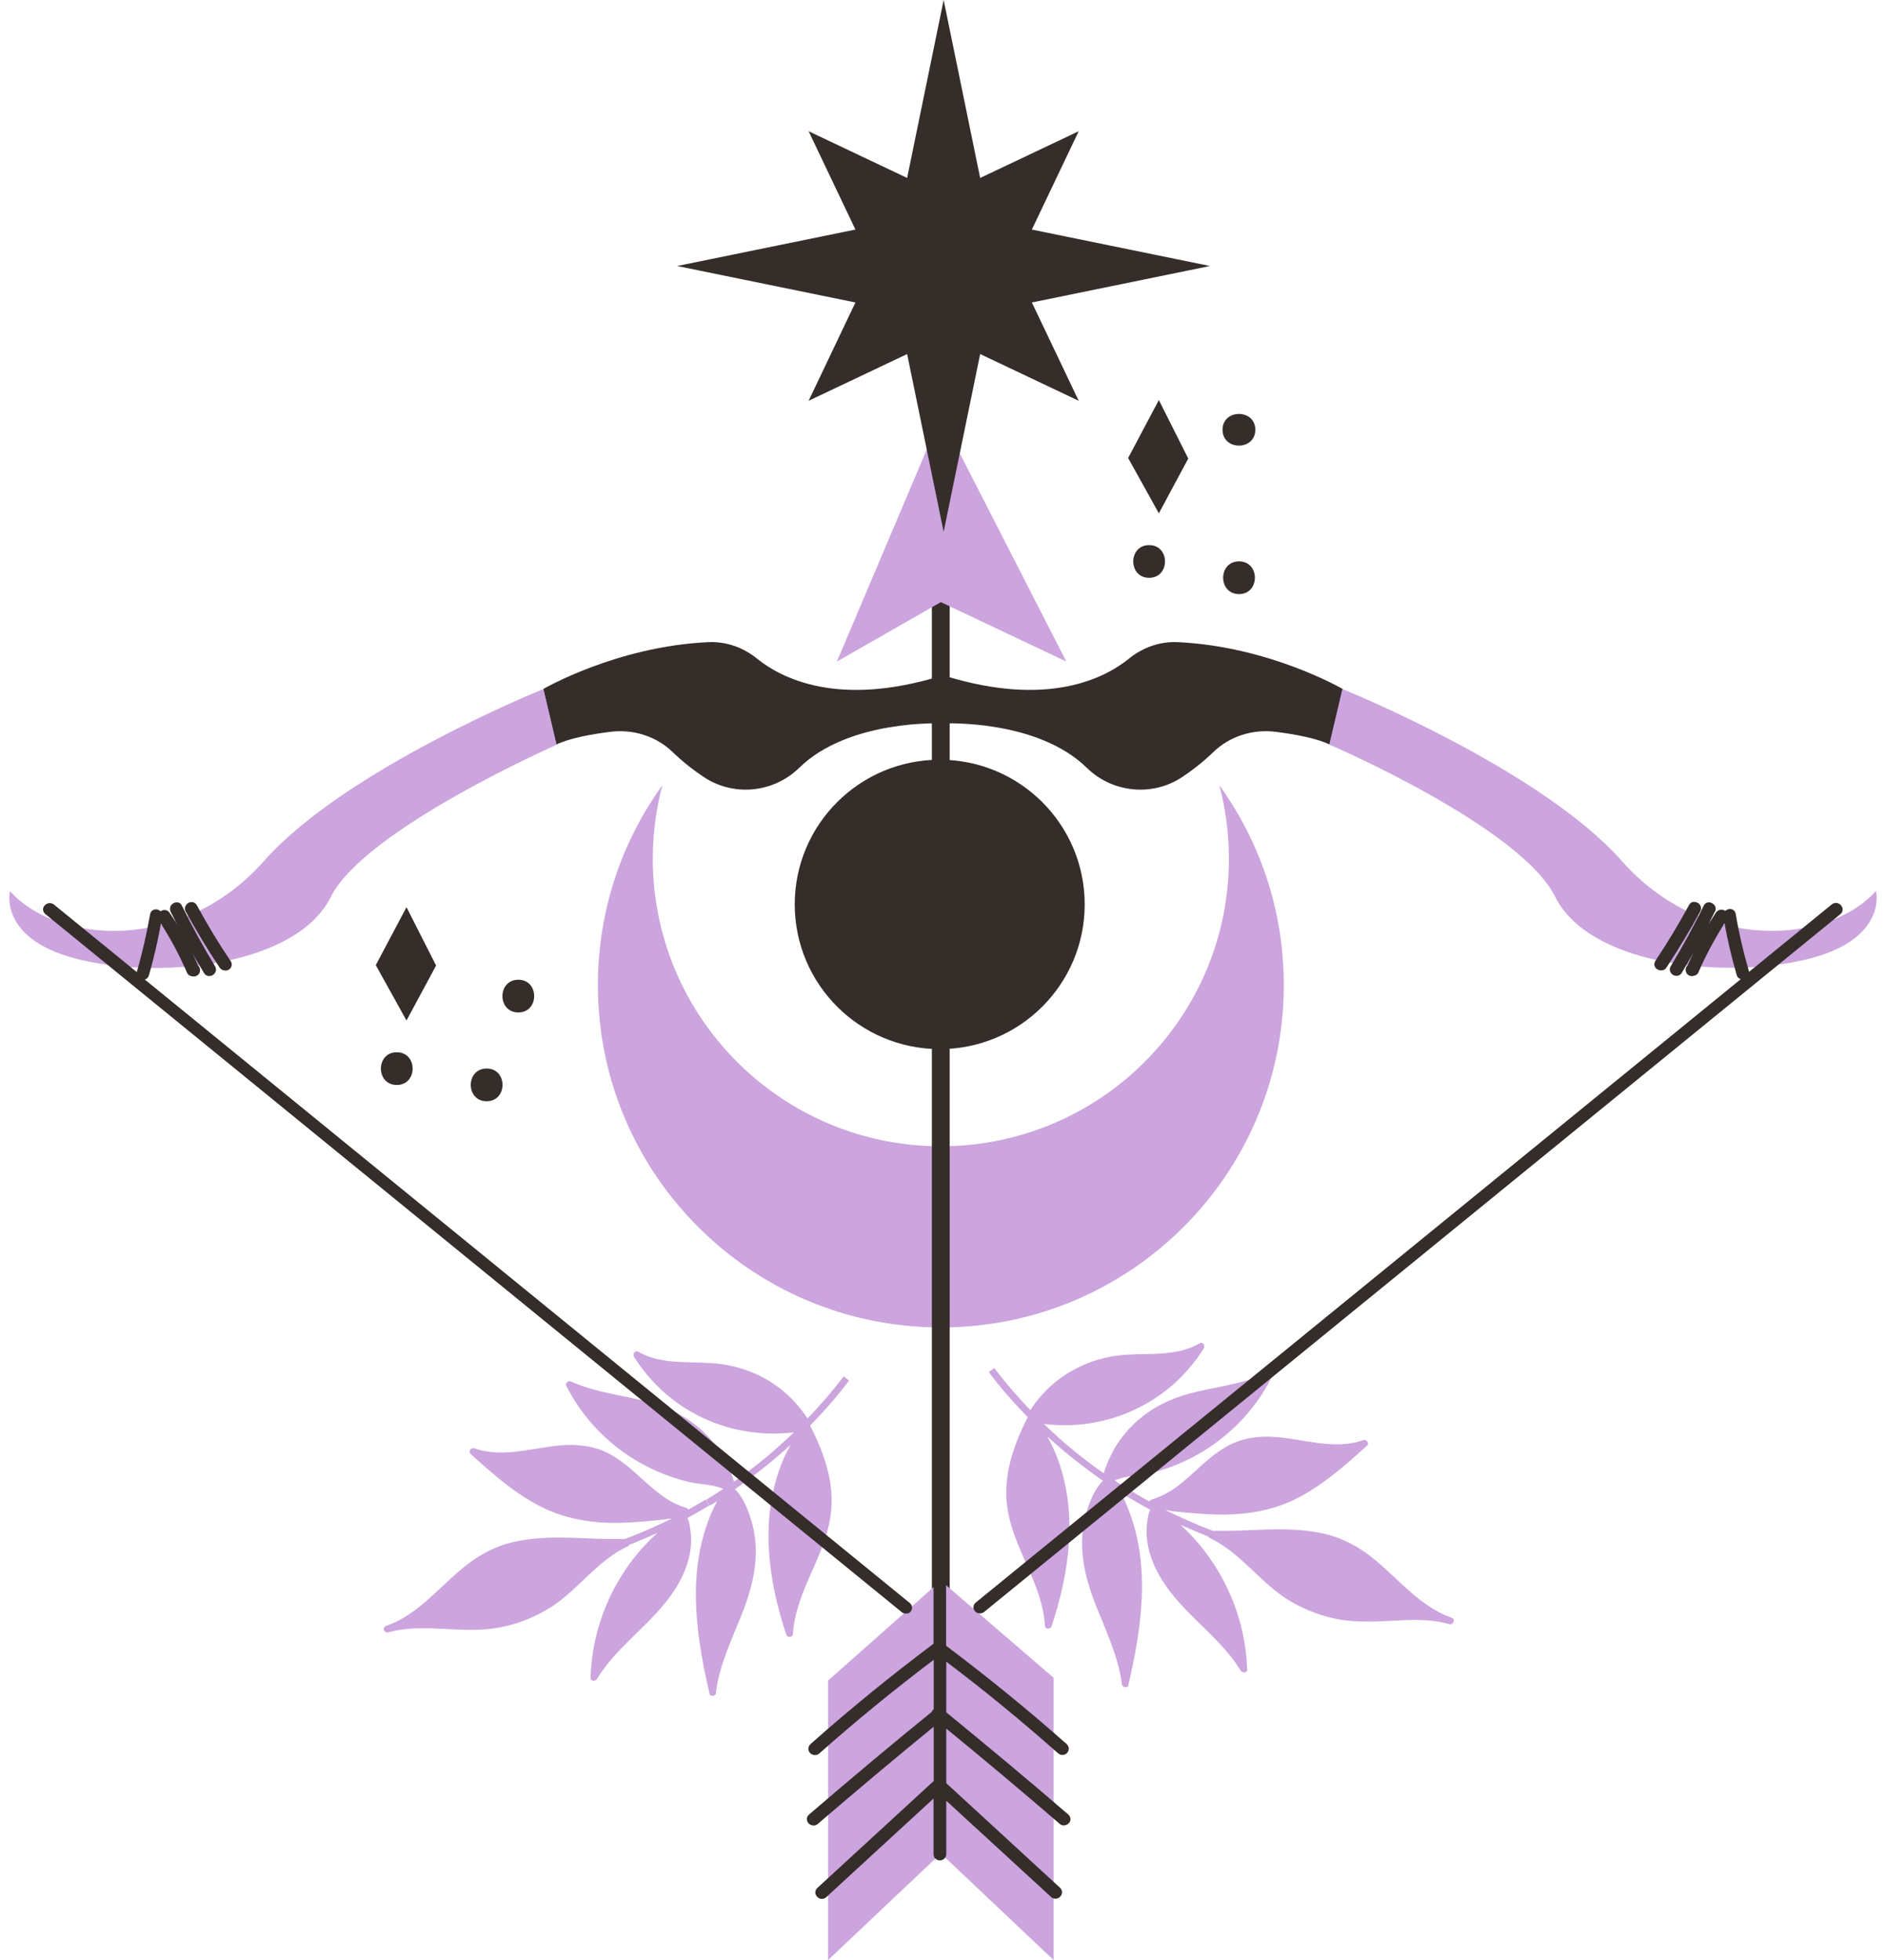
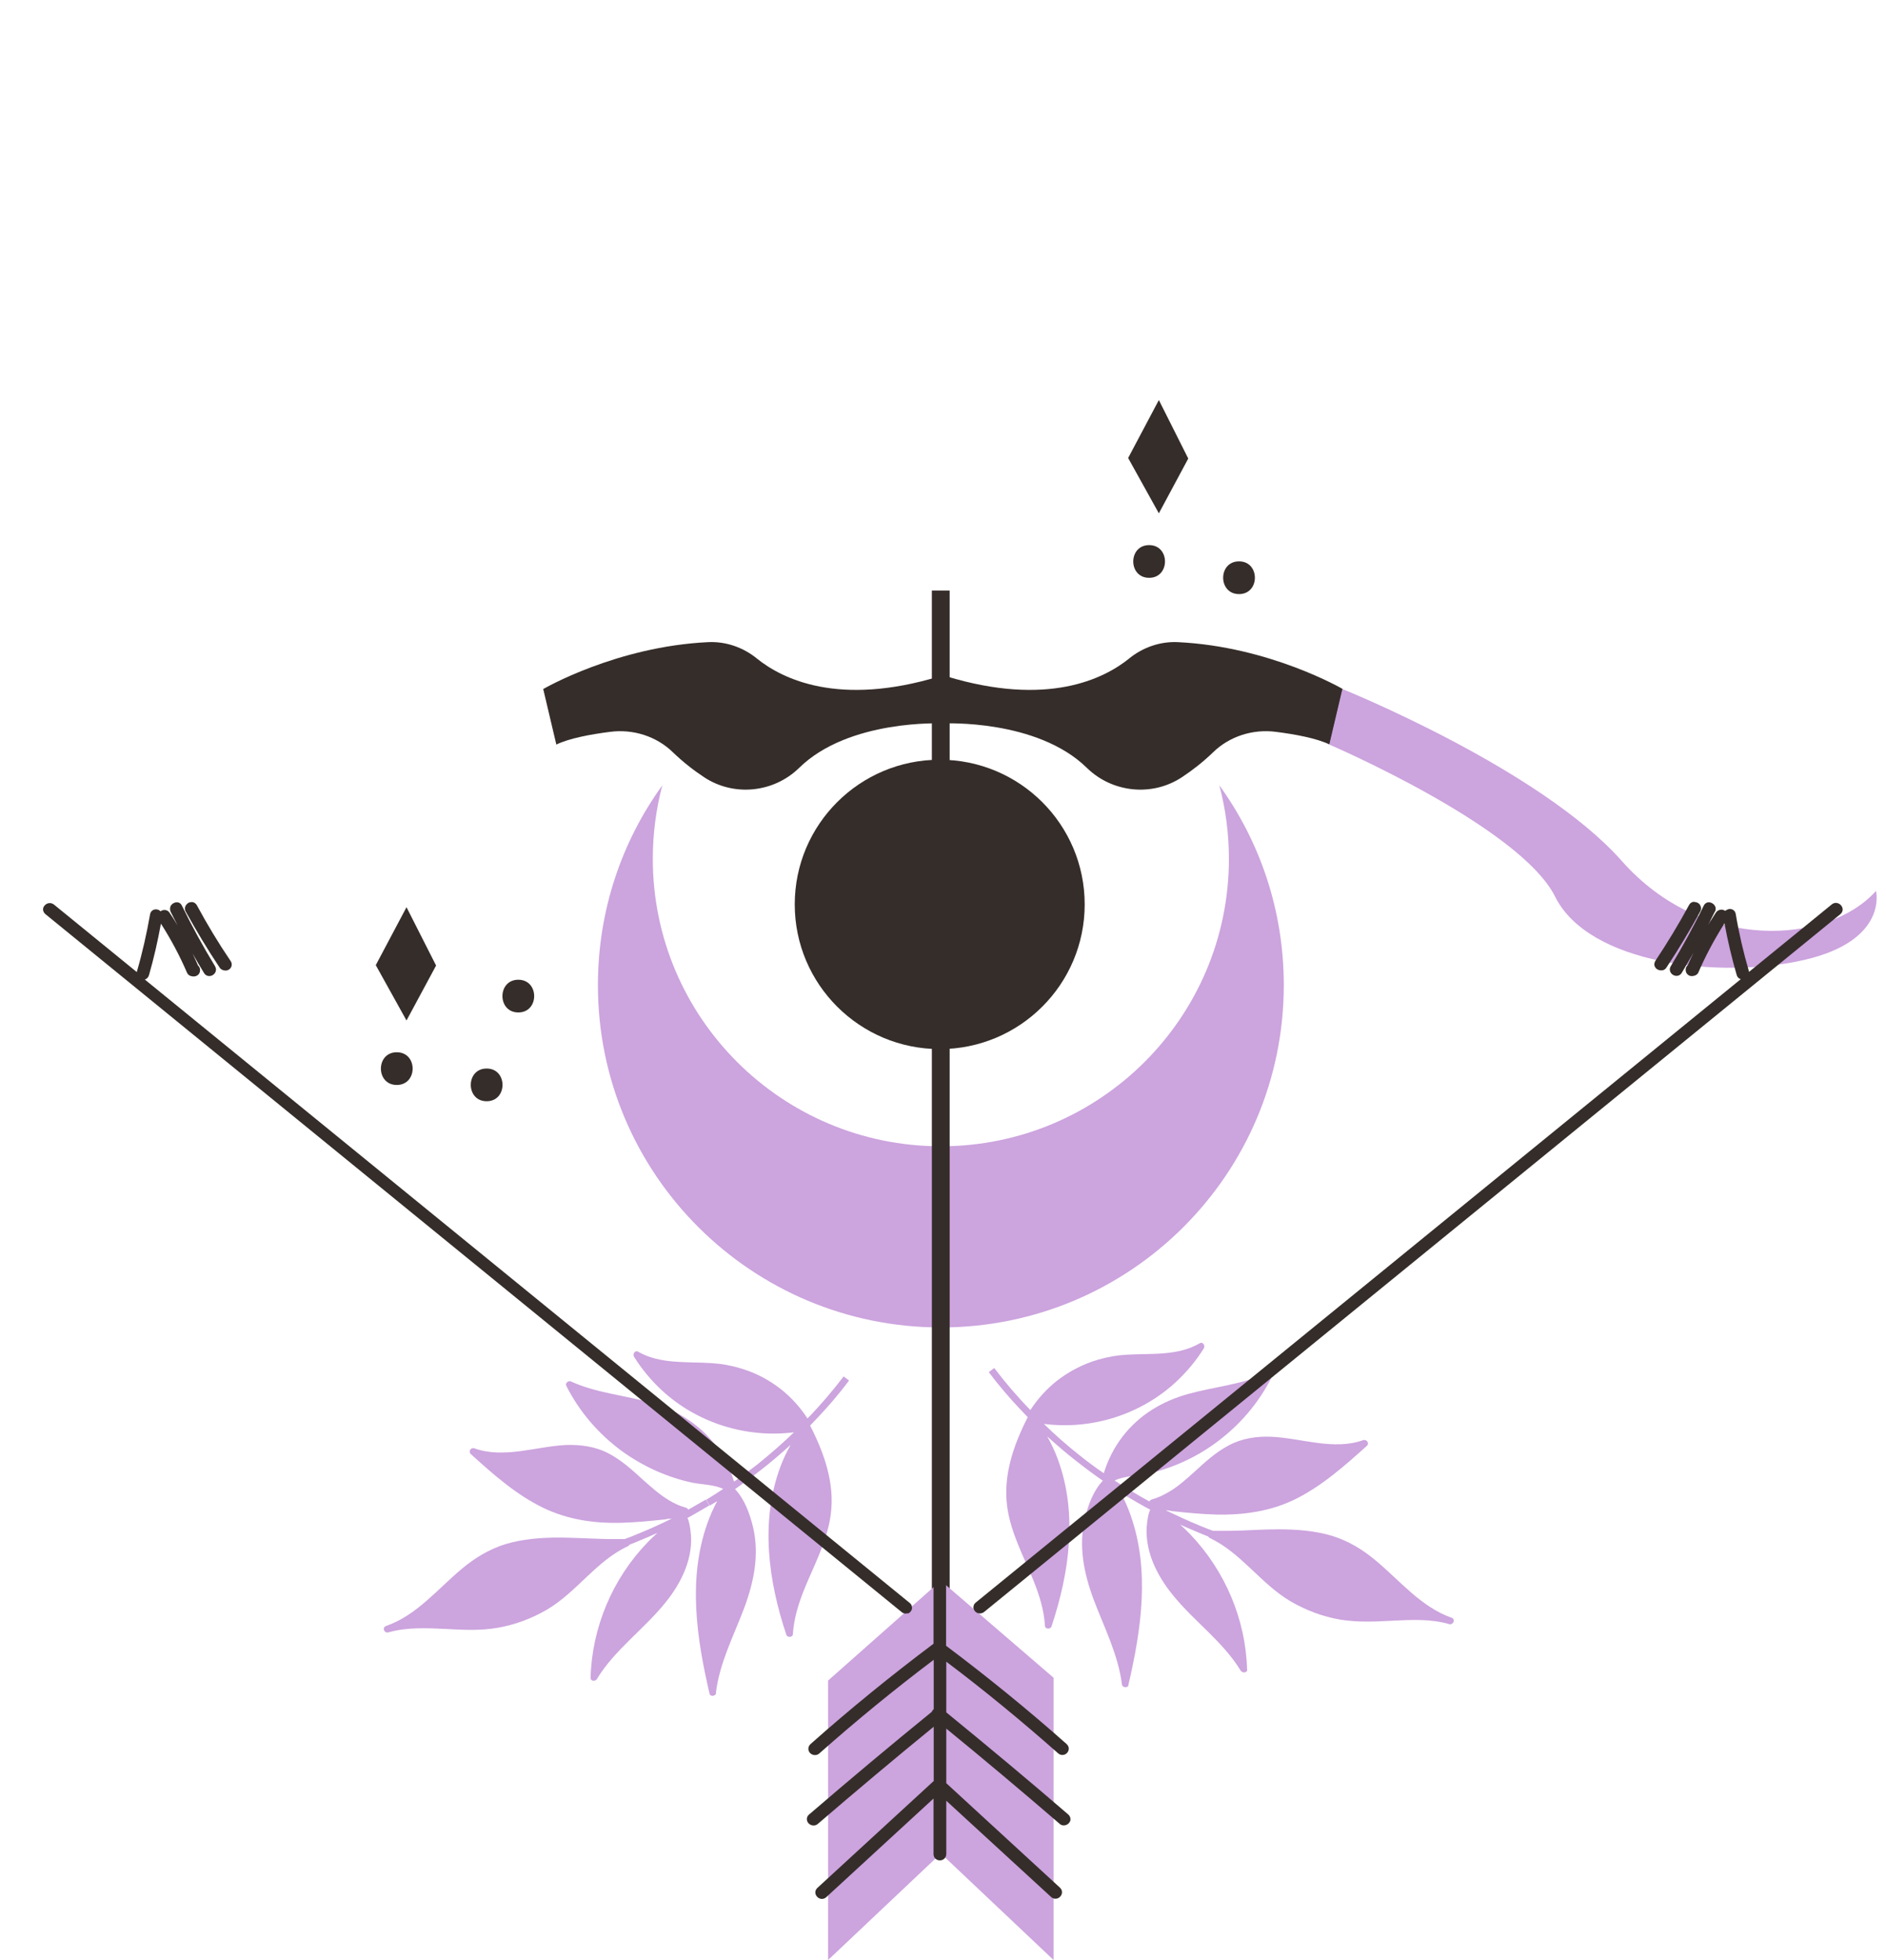
<svg xmlns="http://www.w3.org/2000/svg" width="102" height="106" viewBox="0 0 102 106" fill="none">
  <g clip-path="url(#clip0_395_458)">
    <path d="M32.286 90.795C33.248 89.218 34.798 88.136 35.953 86.711C36.854 85.619 37.553 84.204 37.34 82.748C37.31 82.546 37.279 82.293 37.178 82.091C37.269 82.04 37.361 82 37.441 81.949C37.745 81.777 38.059 81.595 38.363 81.413L38.171 81.1C37.857 81.282 37.543 81.464 37.219 81.646C37.198 81.595 37.158 81.555 37.087 81.534C36.753 81.444 36.449 81.302 36.155 81.12C35.669 80.827 35.243 80.443 34.818 80.069C34.23 79.533 33.643 78.987 32.934 78.613C32.215 78.229 31.404 78.118 30.594 78.148C28.973 78.229 27.262 78.896 25.661 78.33C25.469 78.259 25.306 78.492 25.469 78.643C26.664 79.725 27.89 80.817 29.358 81.534C30.685 82.182 32.134 82.394 33.602 82.353C34.352 82.333 35.112 82.262 35.861 82.182C35.953 82.182 36.074 82.141 36.206 82.131C36.246 82.131 36.297 82.131 36.337 82.121C35.719 82.434 35.081 82.717 34.433 82.98C34.22 83.071 33.998 83.152 33.785 83.233C33.765 83.233 33.744 83.223 33.734 83.233C33.471 83.233 33.197 83.233 32.934 83.233C32.904 83.233 32.873 83.233 32.843 83.233C31.992 83.213 31.131 83.162 30.28 83.152C29.287 83.152 28.274 83.223 27.312 83.516C26.451 83.789 25.681 84.254 24.992 84.83C23.676 85.922 22.541 87.358 20.88 87.934C20.647 88.015 20.779 88.349 21.012 88.278C22.015 87.995 23.068 88.045 24.111 88.096C25.043 88.146 25.975 88.197 26.897 88.035C27.849 87.873 28.761 87.53 29.591 87.044C31.202 86.094 32.255 84.406 33.967 83.617C33.998 83.597 34.028 83.567 34.048 83.536C34.23 83.466 34.413 83.395 34.595 83.314C34.919 83.182 35.243 83.041 35.557 82.899C35.375 83.071 35.193 83.233 35.011 83.425C33.126 85.376 32.012 88.025 31.941 90.734C31.941 90.947 32.205 90.936 32.296 90.795H32.286Z" fill="#CCA4DE" />
    <path d="M38.718 91.553C38.91 89.936 39.68 88.47 40.248 86.963C40.774 85.548 41.078 84.072 40.724 82.576C40.551 81.868 40.268 81.07 39.751 80.534C40.248 80.19 40.734 79.826 41.21 79.452C41.747 79.037 42.253 78.593 42.76 78.138C42.547 78.522 42.354 78.916 42.203 79.331C41.108 82.283 41.554 85.498 42.527 88.409C42.577 88.571 42.871 88.561 42.881 88.379C42.932 87.55 43.175 86.761 43.479 85.993C44.016 84.659 44.735 83.364 44.927 81.919C45.16 80.23 44.573 78.582 43.813 77.096C44.39 76.5 44.947 75.893 45.464 75.246C45.616 75.054 45.768 74.862 45.92 74.66L45.626 74.438C45.018 75.236 44.37 75.995 43.671 76.712C43.286 76.116 42.8 75.58 42.243 75.135C41.564 74.599 40.805 74.215 39.994 73.983C39.508 73.841 39.002 73.75 38.485 73.72C37.148 73.629 35.71 73.79 34.514 73.103C34.342 73.002 34.2 73.234 34.291 73.376C34.707 74.043 35.223 74.66 35.801 75.196C37.715 76.965 40.369 77.784 42.942 77.46C42.314 78.057 41.666 78.633 40.997 79.169C40.572 79.502 40.136 79.816 39.7 80.129C39.488 79.412 39.143 78.734 38.688 78.148C37.786 76.975 36.55 76.237 35.142 75.843C33.724 75.448 32.225 75.327 30.878 74.71C30.746 74.65 30.554 74.791 30.625 74.943C31.334 76.348 32.377 77.561 33.653 78.492C34.778 79.3 36.064 79.887 37.421 80.18C37.968 80.291 38.606 80.281 39.113 80.524C38.809 80.726 38.505 80.918 38.191 81.11L38.384 81.423C38.526 81.343 38.657 81.262 38.789 81.181C38.576 81.575 38.394 81.99 38.242 82.424C37.199 85.407 37.675 88.591 38.374 91.594C38.414 91.776 38.708 91.735 38.728 91.563L38.718 91.553Z" fill="#CCA4DE" />
    <path d="M67.445 90.29C67.374 87.58 66.249 84.942 64.375 82.981C64.203 82.799 64.021 82.627 63.828 82.455C64.152 82.596 64.466 82.738 64.791 82.869C64.973 82.95 65.155 83.021 65.338 83.092C65.358 83.122 65.388 83.152 65.419 83.172C67.12 83.971 68.184 85.649 69.794 86.6C70.625 87.085 71.537 87.429 72.489 87.591C73.411 87.742 74.343 87.702 75.275 87.651C76.308 87.601 77.361 87.54 78.374 87.833C78.607 87.894 78.729 87.56 78.506 87.489C76.844 86.903 75.71 85.478 74.393 84.386C73.704 83.809 72.945 83.344 72.074 83.071C71.121 82.778 70.109 82.707 69.106 82.707C68.255 82.707 67.394 82.778 66.543 82.788C66.513 82.788 66.482 82.788 66.452 82.788C66.188 82.788 65.915 82.788 65.652 82.788C65.631 82.788 65.611 82.788 65.601 82.788C65.388 82.707 65.165 82.627 64.953 82.536C64.304 82.273 63.676 81.98 63.048 81.676C63.089 81.676 63.139 81.676 63.18 81.686C63.312 81.707 63.433 81.737 63.524 81.737C64.274 81.818 65.034 81.889 65.783 81.909C67.252 81.939 68.701 81.737 70.028 81.09C71.486 80.372 72.712 79.28 73.917 78.199C74.079 78.057 73.917 77.825 73.725 77.885C72.124 78.451 70.412 77.784 68.792 77.703C67.981 77.663 67.171 77.784 66.452 78.168C65.743 78.542 65.155 79.088 64.568 79.624C64.152 79.998 63.717 80.392 63.231 80.675C62.937 80.847 62.633 80.999 62.299 81.09C62.228 81.11 62.187 81.151 62.167 81.201C61.843 81.029 61.529 80.847 61.215 80.655L61.023 80.969C61.326 81.151 61.63 81.333 61.944 81.504C62.035 81.555 62.127 81.595 62.208 81.646C62.106 81.848 62.076 82.091 62.045 82.303C61.843 83.759 62.532 85.164 63.433 86.266C64.588 87.692 66.138 88.773 67.1 90.35C67.181 90.482 67.455 90.492 67.455 90.29H67.445Z" fill="#CCA4DE" />
    <path d="M61.023 91.139C61.722 88.136 62.198 84.952 61.155 81.969C61.003 81.535 60.82 81.12 60.608 80.726C60.739 80.807 60.871 80.888 61.013 80.969L61.205 80.655C60.891 80.463 60.587 80.271 60.283 80.069C60.79 79.816 61.428 79.836 61.975 79.725C63.332 79.432 64.619 78.856 65.743 78.037C67.019 77.107 68.063 75.893 68.772 74.488C68.843 74.337 68.66 74.195 68.519 74.256C67.171 74.882 65.672 74.994 64.254 75.388C62.846 75.782 61.611 76.52 60.709 77.693C60.253 78.289 59.909 78.967 59.696 79.674C59.25 79.371 58.815 79.048 58.399 78.714C57.721 78.178 57.072 77.612 56.455 77.005C59.028 77.339 61.681 76.51 63.596 74.741C64.173 74.205 64.69 73.588 65.105 72.921C65.196 72.78 65.054 72.537 64.882 72.648C63.677 73.346 62.239 73.184 60.911 73.265C60.395 73.295 59.889 73.386 59.402 73.528C58.592 73.76 57.832 74.154 57.154 74.68C56.596 75.125 56.11 75.661 55.725 76.257C55.026 75.54 54.378 74.781 53.77 73.983L53.477 74.205C53.629 74.397 53.77 74.599 53.932 74.791C54.449 75.439 55.006 76.045 55.584 76.641C54.824 78.128 54.246 79.775 54.469 81.464C54.662 82.909 55.381 84.204 55.918 85.538C56.222 86.306 56.465 87.095 56.515 87.924C56.515 88.116 56.819 88.126 56.87 87.954C57.842 85.032 58.298 81.818 57.194 78.876C57.042 78.461 56.85 78.067 56.637 77.683C57.143 78.138 57.65 78.583 58.187 78.997C58.663 79.371 59.149 79.735 59.645 80.079C59.129 80.615 58.845 81.413 58.673 82.121C58.318 83.617 58.622 85.093 59.149 86.509C59.716 88.015 60.476 89.481 60.678 91.098C60.699 91.27 60.993 91.311 61.033 91.129L61.023 91.139Z" fill="#CCA4DE" />
    <path d="M66.463 46.444C66.463 45.069 66.281 43.734 65.946 42.471C68.144 45.514 69.431 49.244 69.431 53.278C69.431 63.499 61.125 71.789 50.884 71.789C40.643 71.789 32.337 63.499 32.337 53.278C32.337 49.244 33.623 45.514 35.821 42.471C35.487 43.734 35.305 45.069 35.305 46.444C35.305 55.027 42.284 61.992 50.884 61.992C59.484 61.992 66.463 55.027 66.463 46.444Z" fill="#CCA4DE" />
    <path d="M50.398 31.936V86.63H51.36V31.936H50.398Z" fill="#352D2A" />
-     <path d="M50.883 32.563L45.262 35.778L50.883 22.514L57.67 35.778L50.883 32.563Z" fill="#CCA4DE" />
    <path d="M50.883 85.487L44.785 90.886V106L50.883 100.237L56.981 106V90.734L50.883 85.487Z" fill="#CCA4DE" />
    <path d="M50.823 56.736C55.153 56.736 58.663 53.232 58.663 48.911C58.663 44.589 55.153 41.086 50.823 41.086C46.493 41.086 42.982 44.589 42.982 48.911C42.982 53.232 46.493 56.736 50.823 56.736Z" fill="#352D2A" />
    <path d="M40.937 35.616C42.304 36.718 45.353 38.235 50.813 36.577L50.955 39.124C50.955 39.124 45.91 38.882 43.216 41.531C41.838 42.875 39.681 43.098 38.07 42.026C37.503 41.652 36.935 41.207 36.388 40.681C35.497 39.812 34.231 39.418 32.995 39.579C31.942 39.711 30.767 39.933 30.088 40.267L29.379 37.264C29.379 37.264 33.329 34.959 38.313 34.727C39.265 34.686 40.187 35.01 40.926 35.606L40.937 35.616Z" fill="#352D2A" />
-     <path d="M30.098 40.267L29.389 37.264C29.389 37.264 18.692 41.571 14.276 46.565C9.86 51.559 3.103 51.064 0.541 48.193C0.541 48.193 -0.138 50.872 4.42 51.923C8.978 52.975 16.079 52.156 17.892 48.506C19.705 44.856 30.108 40.277 30.108 40.277L30.098 40.267Z" fill="#CCA4DE" />
    <path d="M61.064 35.616C59.696 36.718 56.647 38.235 51.188 36.577L51.046 39.124C51.046 39.124 56.09 38.882 58.785 41.531C60.162 42.875 62.32 43.098 63.931 42.026C64.498 41.652 65.065 41.207 65.612 40.681C66.503 39.812 67.769 39.418 69.005 39.579C70.059 39.711 71.234 39.933 71.912 40.267L72.621 37.264C72.621 37.264 68.671 34.959 63.687 34.727C62.735 34.686 61.813 35.01 61.074 35.606L61.064 35.616Z" fill="#352D2A" />
    <path d="M71.892 40.267L72.601 37.264C72.601 37.264 83.297 41.571 87.714 46.565C92.13 51.559 98.886 51.064 101.459 48.183C101.459 48.183 102.138 50.862 97.58 51.913C93.022 52.965 85.921 52.146 84.108 48.496C82.213 44.695 71.892 40.267 71.892 40.267Z" fill="#CCA4DE" />
    <path d="M51.167 85.406V89.005C53.406 90.684 55.604 92.473 57.69 94.323C57.761 94.394 57.802 94.475 57.802 94.566C57.802 94.647 57.771 94.728 57.721 94.788C57.589 94.94 57.366 94.95 57.224 94.819C55.269 93.09 53.243 91.422 51.177 89.865V92.605C53.537 94.535 55.685 96.325 57.781 98.135C57.852 98.205 57.893 98.286 57.893 98.377C57.893 98.397 57.893 98.418 57.893 98.438C57.862 98.559 57.771 98.66 57.65 98.701C57.528 98.741 57.397 98.721 57.305 98.63C55.3 96.901 53.243 95.172 51.177 93.484V96.436L57.326 102.087C57.397 102.158 57.437 102.239 57.437 102.33C57.437 102.411 57.407 102.492 57.346 102.563C57.214 102.714 56.991 102.724 56.849 102.593L51.177 97.386V100.268C51.177 100.46 51.025 100.611 50.833 100.611C50.64 100.611 50.488 100.47 50.488 100.268V97.265L44.684 102.603C44.542 102.734 44.319 102.724 44.188 102.573C44.056 102.431 44.066 102.229 44.208 102.098L50.468 96.345C50.468 96.345 50.488 96.335 50.498 96.325V93.383C48.392 95.102 46.285 96.871 44.228 98.64C44.066 98.782 43.843 98.731 43.722 98.6C43.6 98.458 43.61 98.256 43.752 98.135C45.94 96.254 48.169 94.384 50.397 92.574C50.417 92.514 50.448 92.473 50.498 92.433V89.764C48.381 91.361 46.305 93.059 44.309 94.829C44.157 94.96 43.945 94.94 43.803 94.798C43.681 94.657 43.691 94.455 43.833 94.323C45.96 92.433 48.199 90.613 50.488 88.894V85.406C50.488 85.214 50.64 85.063 50.833 85.063C51.025 85.063 51.177 85.214 51.177 85.406H51.167Z" fill="#352D2A" />
    <path d="M92.748 49.295L92.374 50.033C92.515 49.8 92.657 49.578 92.799 49.355C92.91 49.194 93.123 49.143 93.295 49.254C93.295 49.254 93.305 49.254 93.305 49.264C93.356 49.214 93.427 49.184 93.498 49.163C93.68 49.133 93.842 49.244 93.873 49.426C94.045 50.467 94.288 51.499 94.582 52.51C94.582 52.53 94.582 52.54 94.592 52.56L99.069 48.91C99.241 48.769 99.464 48.83 99.575 48.971C99.626 49.032 99.656 49.113 99.656 49.184C99.656 49.285 99.616 49.365 99.535 49.436L53.223 87.176C53.122 87.257 52.99 87.277 52.879 87.236C52.758 87.196 52.666 87.085 52.646 86.963C52.636 86.852 52.676 86.741 52.768 86.67L94.146 52.954C94.035 52.924 93.954 52.843 93.923 52.722C93.66 51.812 93.437 50.872 93.265 49.932C92.647 50.922 92.222 51.741 91.857 52.58C91.816 52.691 91.715 52.752 91.614 52.772C91.513 52.803 91.391 52.793 91.31 52.732C91.127 52.611 91.117 52.328 91.279 52.196C91.381 51.974 91.482 51.741 91.594 51.519L90.955 52.611C90.854 52.782 90.651 52.823 90.479 52.722C90.317 52.621 90.256 52.419 90.358 52.257C90.996 51.195 91.604 50.093 92.141 48.981C92.191 48.87 92.292 48.799 92.404 48.799C92.525 48.789 92.657 48.86 92.728 48.961C92.769 49.022 92.789 49.082 92.789 49.153C92.789 49.204 92.779 49.254 92.748 49.305V49.295Z" fill="#352D2A" />
    <path d="M91.634 48.779C91.755 48.779 91.887 48.84 91.948 48.951C91.978 49.002 91.998 49.062 91.998 49.123C91.998 49.173 91.988 49.234 91.958 49.285C91.391 50.326 90.773 51.347 90.124 52.328C90.053 52.439 89.942 52.489 89.81 52.479C89.679 52.469 89.557 52.398 89.506 52.287C89.446 52.186 89.466 52.065 89.527 51.964C90.175 50.993 90.793 49.972 91.35 48.941C91.411 48.83 91.512 48.769 91.634 48.769V48.779Z" fill="#352D2A" />
    <path d="M10.183 48.83C10.264 48.789 10.345 48.779 10.426 48.789C10.518 48.809 10.599 48.87 10.649 48.961C11.206 49.992 11.814 51.003 12.473 51.974C12.513 52.035 12.533 52.095 12.533 52.156C12.533 52.206 12.523 52.257 12.503 52.297C12.452 52.409 12.331 52.489 12.199 52.489C12.078 52.489 11.956 52.439 11.885 52.338C11.227 51.357 10.619 50.336 10.041 49.295C10.011 49.244 10.001 49.184 10.001 49.133C10.001 49.012 10.072 48.901 10.183 48.83Z" fill="#352D2A" />
    <path d="M49.11 87.236C48.989 87.287 48.857 87.267 48.756 87.176L2.455 49.436C2.313 49.315 2.282 49.123 2.404 48.981C2.515 48.84 2.738 48.779 2.92 48.921L7.398 52.57C7.398 52.57 7.398 52.54 7.408 52.53C7.702 51.519 7.935 50.477 8.117 49.446C8.147 49.264 8.309 49.153 8.492 49.184C8.563 49.194 8.633 49.234 8.684 49.285C8.684 49.285 8.694 49.285 8.694 49.275C8.866 49.163 9.079 49.204 9.18 49.376C9.332 49.598 9.474 49.82 9.606 50.053C9.484 49.81 9.353 49.557 9.231 49.315C9.18 49.204 9.18 49.072 9.251 48.961C9.322 48.86 9.454 48.789 9.575 48.799C9.697 48.799 9.788 48.87 9.839 48.981C10.386 50.093 10.983 51.195 11.632 52.257C11.662 52.318 11.682 52.378 11.682 52.439C11.682 52.55 11.622 52.661 11.51 52.732C11.338 52.833 11.135 52.793 11.034 52.621C10.821 52.277 10.619 51.923 10.416 51.569C10.518 51.782 10.619 52.004 10.71 52.216C10.781 52.277 10.821 52.368 10.821 52.469C10.821 52.58 10.771 52.691 10.669 52.752C10.578 52.813 10.457 52.823 10.355 52.793C10.244 52.772 10.163 52.712 10.112 52.6C9.717 51.681 9.241 50.791 8.704 49.952C8.532 50.892 8.319 51.832 8.056 52.742C8.026 52.853 7.935 52.944 7.833 52.975L49.202 86.69C49.283 86.751 49.323 86.842 49.323 86.943C49.323 86.953 49.323 86.974 49.323 86.994C49.303 87.115 49.212 87.226 49.09 87.267L49.11 87.236Z" fill="#352D2A" />
-     <path d="M51.035 0L53.01 9.624L58.339 7.097L55.806 12.415L65.439 14.386L55.806 16.358L58.339 21.675L53.01 19.148L51.035 28.762L49.06 19.148L43.732 21.675L46.264 16.358L36.621 14.386L46.264 12.415L43.732 7.097L49.06 9.624L51.035 0Z" fill="#352D2A" />
    <path d="M21.985 55.189L20.323 52.196L21.985 49.062L23.585 52.217L21.985 55.189Z" fill="#352D2A" />
    <path d="M28.031 54.754C29.176 54.754 29.176 52.985 28.031 52.985C26.887 52.985 26.887 54.754 28.031 54.754Z" fill="#352D2A" />
    <path d="M21.458 58.676C22.603 58.676 22.603 56.907 21.458 56.907C20.314 56.907 20.314 58.676 21.458 58.676Z" fill="#352D2A" />
    <path d="M26.319 59.556C27.464 59.556 27.464 57.787 26.319 57.787C25.175 57.787 25.175 59.556 26.319 59.556Z" fill="#352D2A" />
    <path d="M62.674 27.761L61.013 24.769L62.674 21.635L64.264 24.799L62.674 27.761Z" fill="#352D2A" />
-     <path d="M66.118 23.242C66.118 24.384 67.891 24.384 67.891 23.242C67.891 22.1 66.118 22.1 66.118 23.242Z" fill="#352D2A" />
    <path d="M62.148 31.249C63.292 31.249 63.292 29.48 62.148 29.48C61.003 29.48 61.003 31.249 62.148 31.249Z" fill="#352D2A" />
    <path d="M67.01 32.129C68.154 32.129 68.154 30.359 67.01 30.359C65.865 30.359 65.865 32.129 67.01 32.129Z" fill="#352D2A" />
  </g>
  <defs>
    <clipPath id="clip0_395_458">
      <rect width="101" height="106" fill="white" transform="translate(0.5)" />
    </clipPath>
  </defs>
</svg>